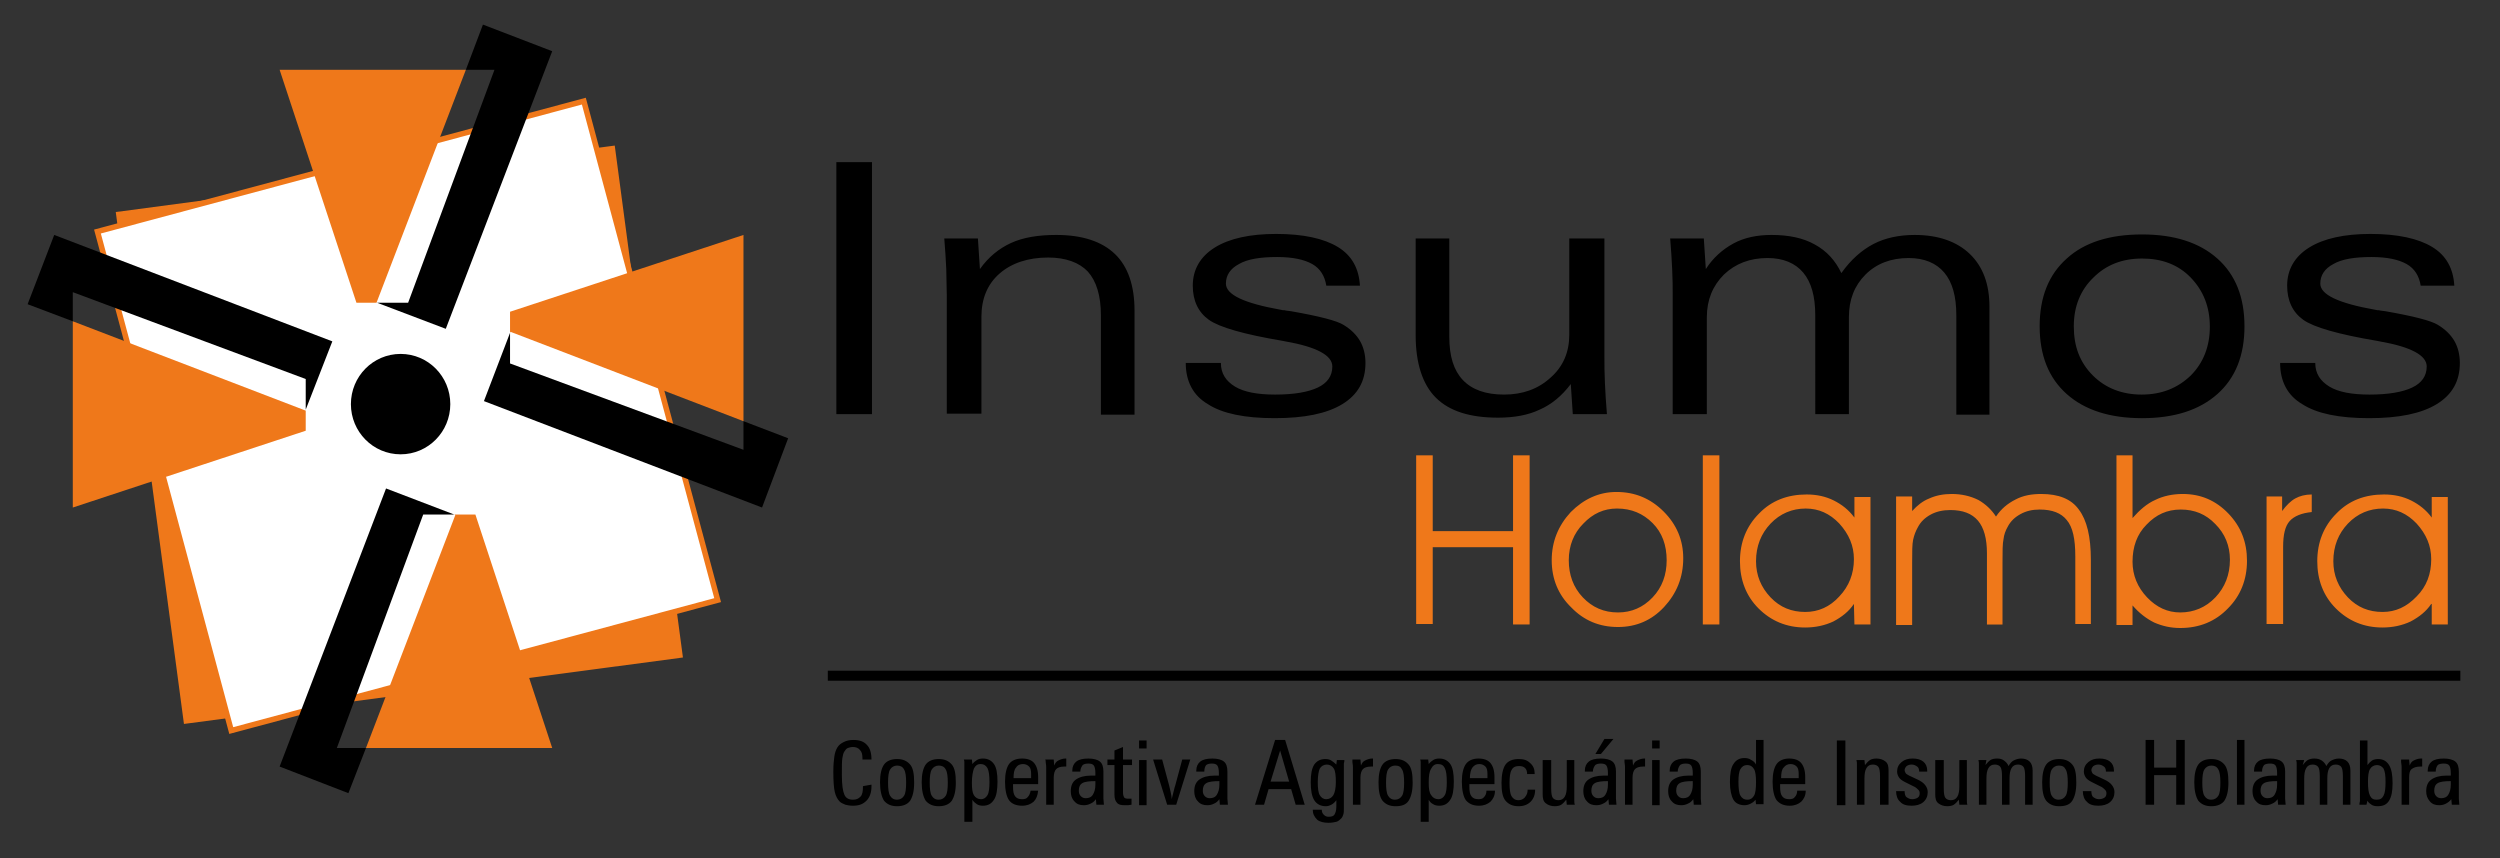
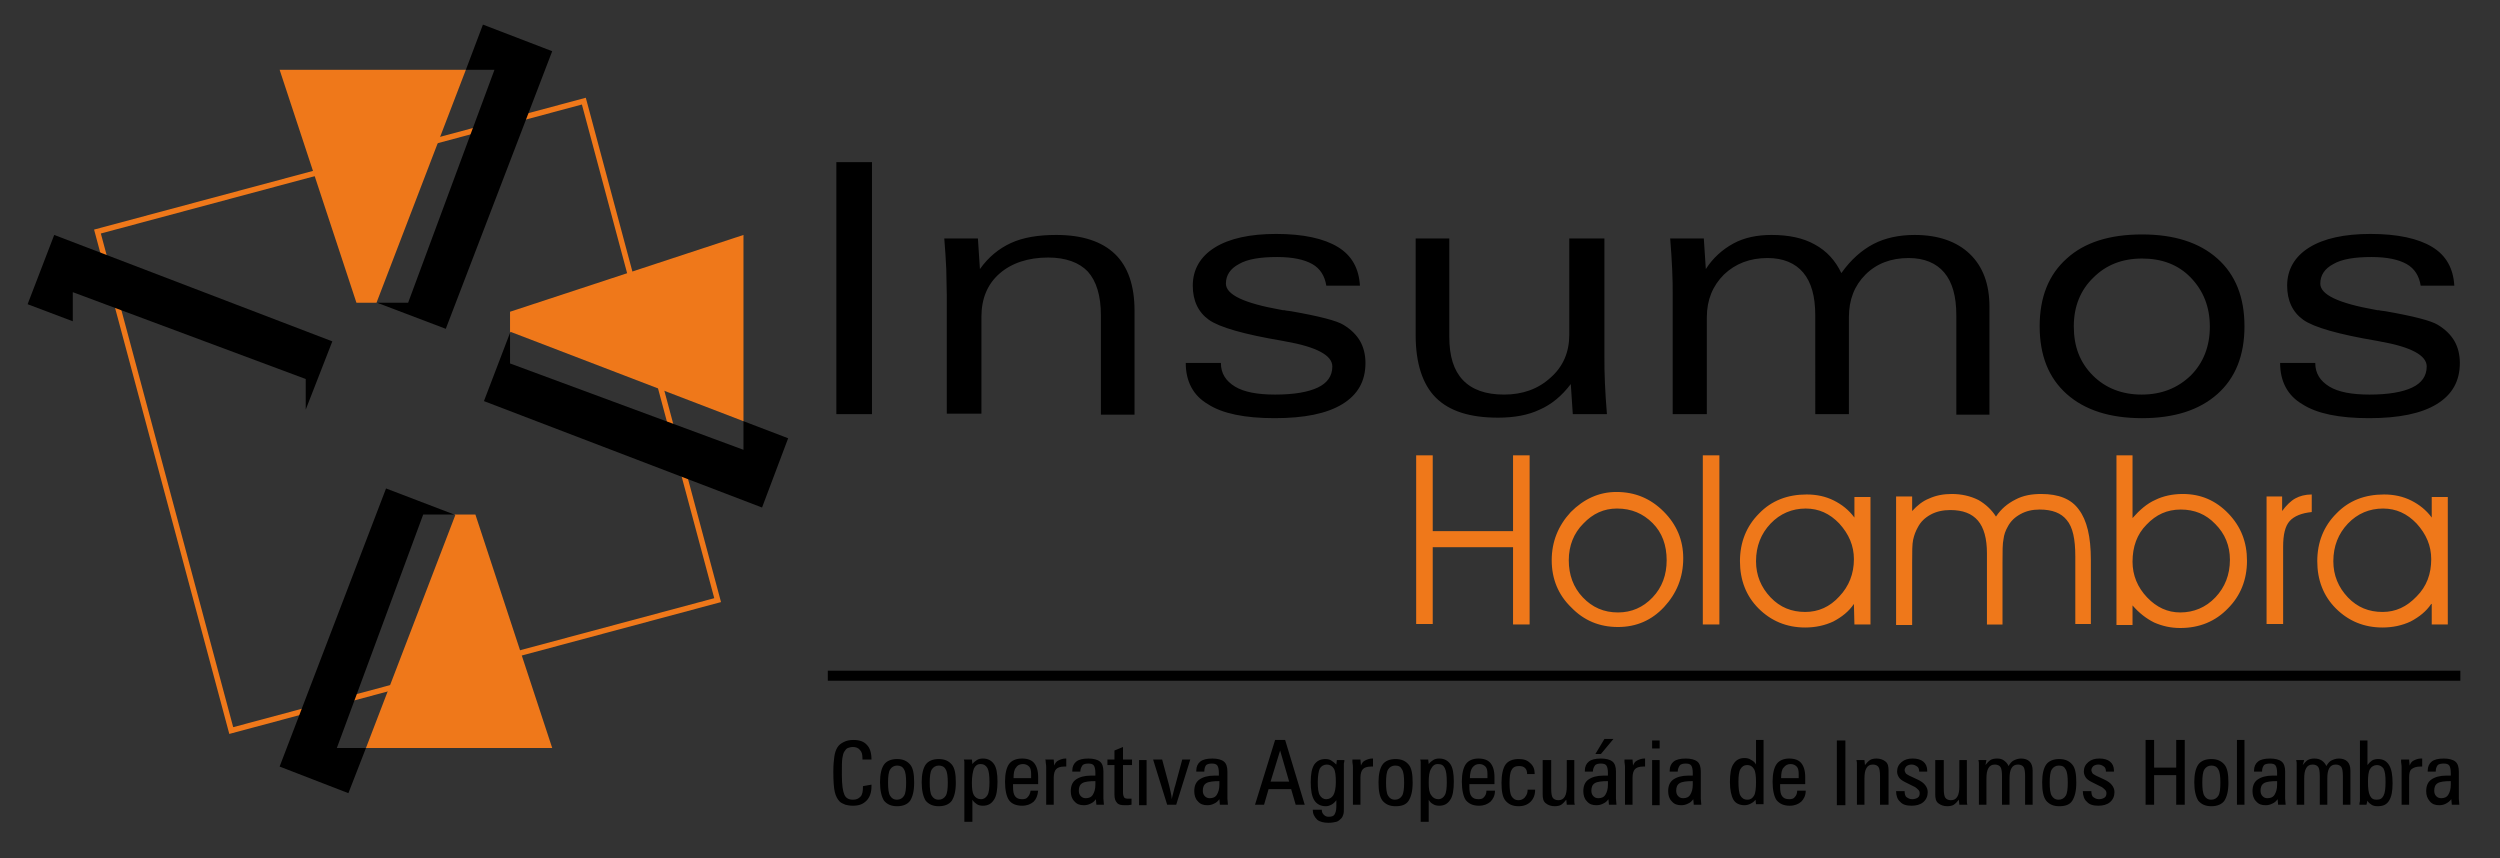
<svg xmlns="http://www.w3.org/2000/svg" xmlns:xlink="http://www.w3.org/1999/xlink" version="1.1" id="Camada_1" x="0px" y="0px" viewBox="0 0 498 171" style="enable-background:new 0 0 498 171;" xml:space="preserve">
  <rect x="0" y="0" width="498" height="171" fill="#333333" stroke="none" />
  <style type="text/css">
	.st0{clip-path:url(#SVGID_00000055665248213367008920000002376546856591163018_);}
	.st1{clip-path:url(#SVGID_00000009569637625948045580000010542464046201020291_);}
	
		.st2{clip-path:url(#SVGID_00000073701746080905737350000016897869096053564290_);fill-rule:evenodd;clip-rule:evenodd;fill:#EF781A;}
	
		.st3{clip-path:url(#SVGID_00000039107138584140339040000003882660110010044552_);fill-rule:evenodd;clip-rule:evenodd;fill:#FFFFFF;}
	
		.st4{clip-path:url(#SVGID_00000032617626882424463290000003475628180589357448_);fill:none;stroke:#EF781A;stroke-width:1.101;stroke-miterlimit:22.925;}
	.st5{clip-path:url(#SVGID_00000114054775470289299880000006467198454827401609_);fill:#EF781A;}
	.st6{clip-path:url(#SVGID_00000092458148773684518850000017461355798820291458_);}
	.st7{clip-path:url(#SVGID_00000117654511395000386010000000211586219503484601_);}
	.st8{clip-path:url(#SVGID_00000132088532028941211900000013151193322420266137_);fill:#EF781A;}
	.st9{clip-path:url(#SVGID_00000165218921866453460730000016267082720486932655_);}
	.st10{clip-path:url(#SVGID_00000164492331964219728890000018117305632639759256_);fill:#EF781A;}
	.st11{clip-path:url(#SVGID_00000155143321291655224760000004561946458547150486_);}
	.st12{clip-path:url(#SVGID_00000007410167178665113610000004573330786895893935_);fill:#EF781A;}
	.st13{clip-path:url(#SVGID_00000180335714825079932090000002908268402929064127_);}
	.st14{clip-path:url(#SVGID_00000113320529340942881570000000298550873977229501_);fill:#EF781A;}
	.st15{clip-path:url(#SVGID_00000028286169796014231410000011306574461444382092_);}
	.st16{clip-path:url(#SVGID_00000017475206226922414480000006779896906763163777_);}
</style>
  <g>
    <g>
      <defs>
        <rect id="SVGID_1_" x="-42" y="-180.4" width="595.3" height="540.6" />
      </defs>
      <clipPath id="SVGID_00000167377324265239749280000002616276593816652473_">
        <use xlink:href="#SVGID_1_" style="overflow:visible;" />
      </clipPath>
-       <path style="clip-path:url(#SVGID_00000167377324265239749280000002616276593816652473_);" d="M447.1,160.3h-1.5v-12.9h1.5V160.3z     M440.5,152.5c-0.6,0-1.1,0.3-1.4,0.8c-0.3,0.5-0.4,1.4-0.4,2.6c0,1.2,0.1,2.1,0.4,2.6s0.7,0.8,1.4,0.8c0.6,0,1.1-0.3,1.4-0.8    c0.3-0.5,0.4-1.4,0.4-2.6c0-1.2-0.1-2.1-0.4-2.6C441.6,152.7,441.1,152.5,440.5,152.5 M437.1,155.8c0-1.6,0.3-2.8,0.8-3.5    s1.4-1.1,2.6-1.1s2,0.4,2.6,1.1s0.8,1.9,0.8,3.6s-0.3,2.8-0.8,3.6c-0.5,0.7-1.4,1.1-2.6,1.1c-1.2,0-2-0.4-2.6-1.1    C437.4,158.7,437.1,157.5,437.1,155.8 M427.4,160.3v-12.9h1.7v5.5h4.4v-5.5h1.7v12.9h-1.7v-5.9h-4.4v5.9H427.4z M414.9,157.6h1.7    c0,0.5,0.1,1,0.4,1.2s0.6,0.4,1.1,0.4c0.4,0,0.8-0.1,1.1-0.3s0.4-0.5,0.4-0.9c0-0.3-0.1-0.5-0.3-0.7c-0.2-0.2-0.5-0.5-1-0.7    l-1.6-0.8c-0.6-0.3-1-0.6-1.2-0.9s-0.4-0.7-0.4-1.2c0-0.8,0.3-1.4,0.9-1.9c0.6-0.5,1.3-0.7,2.2-0.7c0.9,0,1.6,0.2,2.1,0.6    c0.5,0.4,0.8,1,0.8,1.8v0.2h-1.6c0-0.4-0.1-0.8-0.4-1c-0.3-0.2-0.6-0.4-1.1-0.4c-0.4,0-0.7,0.1-1,0.3c-0.2,0.2-0.4,0.5-0.4,0.8    c0,0.2,0.1,0.4,0.2,0.6c0.1,0.2,0.4,0.3,0.7,0.5l1.5,0.7c0.9,0.4,1.4,0.8,1.7,1.2s0.5,0.8,0.5,1.4c0,0.8-0.3,1.5-0.9,2    s-1.4,0.7-2.3,0.7c-1,0-1.8-0.2-2.3-0.8C415.2,159.3,414.9,158.5,414.9,157.6 M410.1,152.5c-0.6,0-1.1,0.3-1.4,0.8    c-0.3,0.5-0.4,1.4-0.4,2.6c0,1.2,0.1,2.1,0.4,2.6s0.7,0.8,1.4,0.8c0.6,0,1.1-0.3,1.4-0.8c0.3-0.5,0.4-1.4,0.4-2.6    c0-1.2-0.1-2.1-0.4-2.6C411.2,152.7,410.8,152.5,410.1,152.5 M406.8,155.8c0-1.6,0.3-2.8,0.8-3.5s1.4-1.1,2.6-1.1s2,0.4,2.6,1.1    s0.8,1.9,0.8,3.6s-0.3,2.8-0.8,3.6s-1.4,1.1-2.6,1.1c-1.2,0-2-0.4-2.6-1.1C407,158.7,406.8,157.5,406.8,155.8 M395.5,152.4    c0.3-0.4,0.7-0.8,1-1s0.8-0.3,1.3-0.3c0.6,0,1,0.1,1.4,0.4s0.7,0.6,0.9,1.1c0.3-0.5,0.6-0.9,1-1.1c0.4-0.2,0.9-0.4,1.5-0.4    c0.7,0,1.3,0.2,1.7,0.6c0.4,0.4,0.6,1,0.6,1.8v6.8h-1.5v-5.7c0-0.9-0.1-1.5-0.3-1.8s-0.6-0.5-1.1-0.5c-0.6,0-1,0.2-1.3,0.7    c-0.3,0.5-0.4,1.2-0.4,2.1v5.2h-1.5v-5.7c0-0.9-0.1-1.5-0.3-1.8c-0.2-0.3-0.6-0.5-1.1-0.5c-0.6,0-1,0.2-1.3,0.7    c-0.3,0.5-0.4,1.2-0.4,2.1v5.2h-1.5v-7.5c0-0.2,0-0.4,0-0.6c0-0.2,0-0.5-0.1-0.8h1.6L395.5,152.4z M387.2,151.4v5.7    c0,0.9,0.1,1.5,0.3,1.8s0.6,0.5,1.1,0.5c0.6,0,1-0.2,1.3-0.7s0.4-1.2,0.4-2.1v-5.2h1.5v7.5c0,0.2,0,0.4,0,0.6s0,0.5,0.1,0.8h-1.6    l-0.1-1c-0.3,0.4-0.7,0.8-1,1s-0.8,0.3-1.3,0.3c-0.7,0-1.3-0.2-1.8-0.6s-0.6-1-0.6-1.8v-6.8L387.2,151.4L387.2,151.4z     M377.7,157.6h1.7c0,0.5,0.1,1,0.4,1.2s0.6,0.4,1.1,0.4c0.4,0,0.8-0.1,1.1-0.3s0.4-0.5,0.4-0.9c0-0.3-0.1-0.5-0.3-0.7    c-0.2-0.2-0.5-0.5-1-0.7l-1.6-0.8c-0.6-0.3-1-0.6-1.2-0.9s-0.4-0.7-0.4-1.2c0-0.8,0.3-1.4,0.9-1.9c0.6-0.5,1.3-0.7,2.2-0.7    c0.9,0,1.6,0.2,2.1,0.6c0.5,0.4,0.8,1,0.8,1.8v0.2h-1.6c0-0.4-0.1-0.8-0.4-1c-0.3-0.2-0.6-0.4-1.1-0.4c-0.4,0-0.7,0.1-1,0.3    c-0.2,0.2-0.4,0.5-0.4,0.8c0,0.2,0.1,0.4,0.2,0.6c0.1,0.2,0.4,0.3,0.7,0.5l1.5,0.7c0.9,0.4,1.4,0.8,1.7,1.2    c0.3,0.4,0.5,0.8,0.5,1.4c0,0.8-0.3,1.5-0.9,2s-1.4,0.7-2.3,0.7c-1,0-1.8-0.2-2.3-0.8C378,159.3,377.7,158.5,377.7,157.6     M374.5,160.3v-5.7c0-0.9-0.1-1.5-0.3-1.8c-0.2-0.3-0.6-0.5-1.1-0.5c-0.6,0-1,0.2-1.3,0.7c-0.3,0.5-0.4,1.2-0.4,2.1v5.2h-1.5v-7.5    c0-0.2,0-0.4,0-0.6c0-0.2,0-0.5-0.1-0.8h1.6l0.1,1c0.3-0.4,0.7-0.8,1-1s0.8-0.3,1.3-0.3c0.7,0,1.3,0.2,1.8,0.6s0.6,1,0.6,1.8v6.8    L374.5,160.3L374.5,160.3z M365.9,147.5h1.7v12.9h-1.7V147.5z M359.7,157.5c0,1-0.4,1.7-0.9,2.2c-0.6,0.5-1.3,0.8-2.3,0.8    c-1.2,0-2-0.4-2.6-1.1c-0.5-0.7-0.8-2-0.8-3.7c0-1.6,0.3-2.8,0.8-3.5c0.5-0.7,1.4-1.1,2.5-1.1c1.1,0,1.9,0.3,2.4,0.9    c0.5,0.6,0.8,1.5,0.8,2.8v1.4h-5v0.5c0,0.9,0.1,1.5,0.4,1.9c0.3,0.4,0.7,0.6,1.4,0.6c0.5,0,0.9-0.1,1.1-0.4    c0.3-0.3,0.5-0.7,0.5-1.3L359.7,157.5L359.7,157.5z M354.8,155h3.5v-0.8c0-0.7-0.1-1.2-0.4-1.5s-0.7-0.5-1.2-0.5    c-0.6,0-1,0.2-1.4,0.7C354.9,153.3,354.8,154.1,354.8,155 M348,152.4c-0.6,0-1,0.3-1.3,0.8s-0.4,1.4-0.4,2.5    c0,1.3,0.1,2.3,0.4,2.8c0.3,0.5,0.7,0.8,1.4,0.8c0.6,0,1-0.3,1.3-0.8c0.3-0.5,0.4-1.5,0.4-2.7c0-1.2-0.1-2.1-0.4-2.6    C349.1,152.7,348.7,152.4,348,152.4 M349.8,152.3v-4.9h1.5v11.2c0,0.5,0,0.8,0,1c0,0.2,0,0.4,0,0.6h-1.5l-0.1-0.9    c-0.3,0.4-0.6,0.6-1,0.8c-0.4,0.2-0.8,0.3-1.2,0.3c-1,0-1.8-0.4-2.2-1.1s-0.7-1.9-0.7-3.5c0-1.6,0.2-2.9,0.7-3.6    c0.5-0.8,1.2-1.2,2.2-1.2c0.5,0,0.9,0.1,1.2,0.3C349.3,151.6,349.6,151.9,349.8,152.3 M337.2,155.6c-1.2,0-2.1,0.1-2.6,0.4    c-0.5,0.3-0.7,0.8-0.7,1.5c0,0.4,0.1,0.8,0.4,1.1s0.6,0.4,1,0.4c0.6,0,1.1-0.2,1.4-0.7c0.3-0.5,0.5-1.1,0.5-2V155.6z M334.2,153.7    h-1.6v-0.2c0-0.8,0.3-1.4,0.8-1.8s1.3-0.6,2.4-0.6c1,0,1.8,0.2,2.3,0.6s0.7,1.1,0.7,2v4.2c0,0.4,0,0.8,0,1.2s0.1,0.8,0.1,1.2h-1.5    l-0.1-1.1c-0.3,0.4-0.6,0.7-1.1,0.9c-0.4,0.2-0.8,0.3-1.3,0.3c-0.8,0-1.4-0.2-1.9-0.8c-0.5-0.5-0.7-1.2-0.7-2c0-1,0.3-1.8,1-2.3    c0.7-0.5,1.7-0.8,3-0.8h0.9v-0.5c0-0.7-0.1-1.2-0.3-1.5s-0.6-0.4-1.1-0.4c-0.5,0-1,0.1-1.2,0.4S334.2,153.2,334.2,153.7    L334.2,153.7L334.2,153.7z M329.1,151.4h1.5v9h-1.5V151.4z M329.1,147.5h1.5v1.6h-1.5V147.5z M325.2,151.3l0.1,1.2    c0.2-0.5,0.4-0.8,0.8-1c0.4-0.2,0.9-0.4,1.4-0.4c0,0,0.1,0,0.1,0c0.1,0,0.1,0,0.1,0v1.6c0,0-0.1,0-0.2,0s-0.1,0-0.2,0    c-0.8,0-1.3,0.2-1.6,0.5s-0.5,0.9-0.5,1.7v5.4h-1.5v-7.5c0-0.1,0-0.4-0.1-1c0-0.2,0-0.4,0-0.5L325.2,151.3L325.2,151.3z     M317.8,150.2l1.8-3h1.8l-2.5,3H317.8z M320.3,155.6c-1.2,0-2.1,0.1-2.6,0.4c-0.5,0.3-0.7,0.8-0.7,1.5c0,0.4,0.1,0.8,0.4,1.1    s0.6,0.4,1,0.4c0.6,0,1.1-0.2,1.4-0.7c0.3-0.5,0.5-1.1,0.5-2V155.6z M317.3,153.7h-1.6v-0.2c0-0.8,0.3-1.4,0.8-1.8    s1.3-0.6,2.4-0.6c1,0,1.8,0.2,2.3,0.6s0.7,1.1,0.7,2v4.2c0,0.4,0,0.8,0,1.2s0.1,0.8,0.1,1.2h-1.5l-0.1-1.1    c-0.3,0.4-0.6,0.7-1.1,0.9c-0.4,0.2-0.8,0.3-1.3,0.3c-0.8,0-1.4-0.2-1.9-0.8c-0.5-0.5-0.7-1.2-0.7-2c0-1,0.3-1.8,1-2.3    c0.7-0.5,1.7-0.8,3-0.8h0.9v-0.5c0-0.7-0.1-1.2-0.3-1.5s-0.6-0.4-1.1-0.4c-0.5,0-1,0.1-1.2,0.4S317.3,153.2,317.3,153.7    L317.3,153.7L317.3,153.7z M309,151.4v5.7c0,0.9,0.1,1.5,0.3,1.8s0.6,0.5,1.1,0.5c0.6,0,1-0.2,1.3-0.7s0.4-1.2,0.4-2.1v-5.2h1.5    v7.5c0,0.2,0,0.4,0,0.6s0,0.5,0.1,0.8h-1.6l-0.1-1c-0.3,0.4-0.7,0.8-1,1s-0.8,0.3-1.3,0.3c-0.7,0-1.3-0.2-1.8-0.6s-0.6-1-0.6-1.8    v-6.8L309,151.4L309,151.4z M304.3,157.3h1.5c0,1-0.3,1.8-0.9,2.4c-0.6,0.6-1.4,0.9-2.4,0.9c-1.2,0-2-0.4-2.6-1.1    s-0.8-1.9-0.8-3.6c0-1.6,0.3-2.9,0.8-3.6s1.4-1.1,2.6-1.1c1,0,1.7,0.2,2.3,0.8c0.6,0.5,0.9,1.2,0.9,2v0.2h-1.5    c0-0.5-0.1-0.9-0.4-1.2s-0.7-0.4-1.2-0.4c-0.7,0-1.2,0.2-1.5,0.8c-0.3,0.5-0.4,1.4-0.4,2.6c0,1.2,0.1,2.1,0.4,2.6    c0.3,0.5,0.7,0.8,1.4,0.8c0.5,0,0.9-0.2,1.2-0.5C304.2,158.3,304.3,157.9,304.3,157.3 M297.8,157.5c0,1-0.4,1.7-0.9,2.2    c-0.6,0.5-1.3,0.8-2.3,0.8c-1.2,0-2-0.4-2.6-1.1c-0.5-0.7-0.8-2-0.8-3.7c0-1.6,0.3-2.8,0.8-3.5c0.5-0.7,1.4-1.1,2.5-1.1    c1.1,0,1.9,0.3,2.4,0.9c0.5,0.6,0.8,1.5,0.8,2.8v1.4h-5v0.5c0,0.9,0.1,1.5,0.4,1.9c0.3,0.4,0.7,0.6,1.4,0.6c0.5,0,0.9-0.1,1.1-0.4    c0.3-0.3,0.5-0.7,0.5-1.3L297.8,157.5L297.8,157.5z M292.8,155h3.5v-0.8c0-0.7-0.1-1.2-0.4-1.5s-0.7-0.5-1.2-0.5    c-0.6,0-1,0.2-1.4,0.7C293,153.3,292.8,154.1,292.8,155 M283,163.7v-10.8c0-0.5,0-0.8,0-1c0-0.2,0-0.4-0.1-0.6h1.6l0.1,0.9    c0.3-0.4,0.6-0.6,0.9-0.8s0.7-0.3,1.2-0.3c1,0,1.7,0.4,2.2,1.1s0.7,1.9,0.7,3.5c0,1.6-0.2,2.9-0.7,3.6c-0.5,0.8-1.2,1.2-2.2,1.2    c-0.5,0-0.9-0.1-1.2-0.3c-0.4-0.2-0.7-0.5-0.9-0.9v4.4H283z M284.6,155.9c0,1.2,0.1,2,0.5,2.5c0.3,0.5,0.8,0.8,1.4,0.8    c0.6,0,1-0.3,1.3-0.8c0.3-0.5,0.4-1.4,0.4-2.6c0-1.3-0.1-2.2-0.4-2.8s-0.7-0.8-1.4-0.8c-0.6,0-1,0.3-1.3,0.9    C284.7,153.7,284.6,154.6,284.6,155.9 M277.9,152.5c-0.6,0-1.1,0.3-1.4,0.8c-0.3,0.5-0.4,1.4-0.4,2.6c0,1.2,0.1,2.1,0.4,2.6    s0.7,0.8,1.4,0.8c0.6,0,1.1-0.3,1.4-0.8c0.3-0.5,0.4-1.4,0.4-2.6c0-1.2-0.1-2.1-0.4-2.6C279,152.7,278.6,152.5,277.9,152.5     M274.6,155.8c0-1.6,0.3-2.8,0.8-3.5s1.4-1.1,2.6-1.1s2,0.4,2.6,1.1s0.8,1.9,0.8,3.6s-0.3,2.8-0.8,3.6s-1.4,1.1-2.6,1.1    c-1.2,0-2-0.4-2.6-1.1C274.8,158.7,274.6,157.5,274.6,155.8 M271,151.3l0.1,1.2c0.2-0.5,0.4-0.8,0.8-1c0.4-0.2,0.9-0.4,1.4-0.4    c0,0,0.1,0,0.1,0c0.1,0,0.1,0,0.1,0v1.6c0,0-0.1,0-0.2,0s-0.1,0-0.2,0c-0.8,0-1.3,0.2-1.6,0.5s-0.5,0.9-0.5,1.7v5.4h-1.5v-7.5    c0-0.1,0-0.4-0.1-1c0-0.2,0-0.4,0-0.5L271,151.3L271,151.3z M261.5,161.3h1.8c0,0.4,0.1,0.7,0.4,1c0.2,0.2,0.5,0.4,0.9,0.4    c0.6,0,1-0.1,1.2-0.4s0.4-0.8,0.4-1.6v-1.3c-0.3,0.4-0.6,0.7-1,0.9c-0.4,0.2-0.7,0.3-1.1,0.3c-1,0-1.8-0.4-2.3-1.2s-0.7-2-0.7-3.6    c0-1.6,0.2-2.7,0.7-3.5c0.5-0.7,1.2-1.1,2.2-1.1c0.5,0,0.9,0.1,1.2,0.3s0.7,0.5,1,0.8l0.1-0.9h1.5c0,0.2,0,0.4-0.1,0.7    c0,0.2,0,0.5,0,0.9v7.9c0,0.6,0,1-0.1,1.3c-0.1,0.3-0.2,0.6-0.4,0.8c-0.3,0.3-0.6,0.6-1,0.7s-0.9,0.2-1.6,0.2    c-0.9,0-1.7-0.2-2.2-0.6C261.8,162.7,261.5,162.1,261.5,161.3 M262.5,155.8c0,1.2,0.1,2.1,0.4,2.6s0.7,0.8,1.3,0.8    c0.6,0,1.1-0.3,1.4-0.8c0.3-0.5,0.5-1.4,0.5-2.6c0-1.3-0.1-2.2-0.4-2.7c-0.3-0.5-0.8-0.8-1.4-0.8c-0.6,0-1.1,0.3-1.4,0.8    C262.7,153.5,262.5,154.5,262.5,155.8 M258.1,160.3l-0.9-3.1h-4.5l-0.9,3.1H250l4-12.9h2l3.9,12.9H258.1z M253.1,155.7h3.7    l-1.8-6.2L253.1,155.7z M242.9,155.6c-1.2,0-2.1,0.1-2.6,0.4c-0.5,0.3-0.7,0.8-0.7,1.5c0,0.4,0.1,0.8,0.4,1.1s0.6,0.4,1,0.4    c0.6,0,1.1-0.2,1.4-0.7c0.3-0.5,0.5-1.1,0.5-2V155.6z M239.9,153.7h-1.6v-0.2c0-0.8,0.3-1.4,0.8-1.8s1.3-0.6,2.4-0.6    c1,0,1.8,0.2,2.3,0.6s0.7,1.1,0.7,2v4.2c0,0.4,0,0.8,0,1.2s0.1,0.8,0.1,1.2H243l-0.1-1.1c-0.3,0.4-0.6,0.7-1.1,0.9    c-0.4,0.2-0.8,0.3-1.3,0.3c-0.8,0-1.4-0.2-1.9-0.8c-0.5-0.5-0.7-1.2-0.7-2c0-1,0.3-1.8,1-2.3c0.7-0.5,1.7-0.8,3-0.8h0.9v-0.5    c0-0.7-0.1-1.2-0.3-1.5c-0.2-0.3-0.6-0.4-1.1-0.4c-0.5,0-1,0.1-1.2,0.4S239.9,153.2,239.9,153.7L239.9,153.7L239.9,153.7z     M232.5,160.3l-2.8-9h1.8l1.4,5.2c0.1,0.4,0.2,0.9,0.3,1.3c0.1,0.5,0.2,0.9,0.2,1.4c0.2-0.8,0.4-1.6,0.6-2.4    c0-0.1,0.1-0.2,0.1-0.3l1.4-5.2h1.6l-2.8,9H232.5z M226.9,151.4h1.5v9h-1.5V151.4z M226.9,147.5h1.5v1.6h-1.5V147.5z M223.7,148.8    v2.5h1.8v1.1h-1.8v5.4c0,0.5,0.1,0.8,0.2,1c0.1,0.2,0.4,0.3,0.8,0.3c0.1,0,0.4,0,0.7,0h0l0,1.2c-0.2,0-0.5,0.1-0.7,0.1    c-0.2,0-0.4,0-0.6,0c-0.8,0-1.3-0.1-1.6-0.5c-0.3-0.3-0.5-0.8-0.5-1.6v-5.9h-1.4v-1.1h1.4v-1.8L223.7,148.8z M218.2,155.6    c-1.2,0-2.1,0.1-2.6,0.4c-0.5,0.3-0.7,0.8-0.7,1.5c0,0.4,0.1,0.8,0.4,1.1s0.6,0.4,1,0.4c0.6,0,1.1-0.2,1.4-0.7    c0.3-0.5,0.5-1.1,0.5-2V155.6z M215.2,153.7h-1.6v-0.2c0-0.8,0.3-1.4,0.8-1.8s1.3-0.6,2.4-0.6c1,0,1.8,0.2,2.3,0.6s0.7,1.1,0.7,2    v4.2c0,0.4,0,0.8,0,1.2s0.1,0.8,0.1,1.2h-1.5l-0.1-1.1c-0.3,0.4-0.6,0.7-1.1,0.9c-0.4,0.2-0.8,0.3-1.3,0.3c-0.8,0-1.4-0.2-1.9-0.8    c-0.5-0.5-0.7-1.2-0.7-2c0-1,0.3-1.8,1-2.3c0.7-0.5,1.7-0.8,3-0.8h0.9v-0.5c0-0.7-0.1-1.2-0.3-1.5s-0.6-0.4-1.1-0.4    c-0.5,0-1,0.1-1.2,0.4S215.2,153.2,215.2,153.7L215.2,153.7z M209.9,151.3l0.1,1.2c0.2-0.5,0.4-0.8,0.8-1c0.4-0.2,0.9-0.4,1.4-0.4    c0,0,0.1,0,0.1,0c0.1,0,0.1,0,0.1,0v1.6c-0.1,0-0.1,0-0.2,0c-0.1,0-0.1,0-0.2,0c-0.8,0-1.3,0.2-1.6,0.5c-0.3,0.3-0.5,0.9-0.5,1.7    v5.4h-1.5v-7.5c0-0.1,0-0.4-0.1-1c0-0.2,0-0.4-0.1-0.5L209.9,151.3L209.9,151.3z M206.8,157.5c-0.1,1-0.4,1.7-0.9,2.2    c-0.6,0.5-1.3,0.8-2.3,0.8c-1.2,0-2.1-0.4-2.6-1.1s-0.8-2-0.8-3.7c0-1.6,0.3-2.8,0.8-3.5s1.4-1.1,2.6-1.1c1.1,0,1.9,0.3,2.4,0.9    c0.5,0.6,0.8,1.5,0.8,2.8v1.4h-5v0.5c0,0.9,0.1,1.5,0.4,1.9c0.3,0.4,0.7,0.6,1.4,0.6c0.5,0,0.9-0.1,1.1-0.4    c0.3-0.3,0.5-0.7,0.6-1.3L206.8,157.5L206.8,157.5z M201.9,155h3.5v-0.8c0-0.7-0.1-1.2-0.4-1.5s-0.7-0.5-1.2-0.5    c-0.6,0-1.1,0.2-1.4,0.7C202,153.3,201.9,154.1,201.9,155 M192.1,163.7v-10.8c0-0.5,0-0.8,0-1c0-0.2,0-0.4-0.1-0.6h1.6l0.1,0.9    c0.3-0.4,0.6-0.6,0.9-0.8s0.7-0.3,1.2-0.3c1,0,1.7,0.4,2.2,1.1s0.7,1.9,0.7,3.5c0,1.6-0.2,2.9-0.7,3.6c-0.5,0.8-1.2,1.2-2.2,1.2    c-0.5,0-0.9-0.1-1.2-0.3s-0.7-0.5-0.9-0.9v4.4H192.1z M193.6,155.9c0,1.2,0.1,2,0.4,2.5c0.3,0.5,0.8,0.8,1.4,0.8    c0.6,0,1-0.3,1.3-0.8c0.3-0.5,0.4-1.4,0.4-2.6c0-1.3-0.1-2.2-0.4-2.8c-0.3-0.5-0.7-0.8-1.4-0.8c-0.6,0-1,0.3-1.3,0.9    C193.8,153.7,193.6,154.6,193.6,155.9 M187,152.5c-0.6,0-1.1,0.3-1.4,0.8c-0.3,0.5-0.4,1.4-0.4,2.6c0,1.2,0.1,2.1,0.4,2.6    s0.7,0.8,1.4,0.8c0.6,0,1.1-0.3,1.4-0.8s0.4-1.4,0.4-2.6c0-1.2-0.1-2.1-0.4-2.6C188.1,152.7,187.6,152.5,187,152.5 M183.6,155.8    c0-1.6,0.3-2.8,0.8-3.5s1.4-1.1,2.6-1.1c1.2,0,2,0.4,2.6,1.1s0.8,1.9,0.8,3.6s-0.3,2.8-0.8,3.6c-0.5,0.7-1.4,1.1-2.6,1.1    c-1.2,0-2-0.4-2.6-1.1C183.9,158.7,183.6,157.5,183.6,155.8 M178.7,152.5c-0.6,0-1.1,0.3-1.4,0.8c-0.3,0.5-0.4,1.4-0.4,2.6    c0,1.2,0.1,2.1,0.4,2.6s0.7,0.8,1.4,0.8c0.6,0,1.1-0.3,1.4-0.8s0.4-1.4,0.4-2.6c0-1.2-0.1-2.1-0.4-2.6    C179.8,152.7,179.3,152.5,178.7,152.5 M175.3,155.8c0-1.6,0.3-2.8,0.8-3.5s1.4-1.1,2.6-1.1c1.2,0,2,0.4,2.6,1.1s0.8,1.9,0.8,3.6    s-0.3,2.8-0.8,3.6c-0.5,0.7-1.4,1.1-2.6,1.1c-1.2,0-2-0.4-2.6-1.1C175.6,158.7,175.3,157.5,175.3,155.8 M173.6,156.3v0.3    c0,1.2-0.3,2.2-1,2.9s-1.5,1-2.7,1c-0.6,0-1.1-0.1-1.5-0.2c-0.5-0.2-0.9-0.4-1.1-0.6c-0.5-0.5-0.8-1.1-1-1.9s-0.3-2.2-0.3-4.1    c0-1.3,0.1-2.3,0.2-3c0.1-0.7,0.3-1.3,0.6-1.8c0.3-0.5,0.7-0.8,1.3-1.1c0.6-0.3,1.2-0.4,1.9-0.4c1.2,0,2.1,0.3,2.7,1    c0.6,0.6,0.9,1.6,0.9,2.9h-1.8v-0.2c0-0.8-0.1-1.3-0.5-1.7c-0.3-0.4-0.8-0.6-1.4-0.6c-0.4,0-0.7,0.1-1,0.2    c-0.3,0.1-0.5,0.4-0.7,0.7c-0.2,0.3-0.3,0.7-0.4,1.3s-0.1,1.7-0.1,3.4c0,2,0.2,3.2,0.5,3.9s0.9,1,1.7,1c0.7,0,1.1-0.2,1.5-0.6    s0.5-1.1,0.5-2v-0.1L173.6,156.3L173.6,156.3z" />
+       <path style="clip-path:url(#SVGID_00000167377324265239749280000002616276593816652473_);" d="M447.1,160.3h-1.5v-12.9h1.5V160.3z     M440.5,152.5c-0.6,0-1.1,0.3-1.4,0.8c-0.3,0.5-0.4,1.4-0.4,2.6c0,1.2,0.1,2.1,0.4,2.6s0.7,0.8,1.4,0.8c0.6,0,1.1-0.3,1.4-0.8    c0.3-0.5,0.4-1.4,0.4-2.6c0-1.2-0.1-2.1-0.4-2.6C441.6,152.7,441.1,152.5,440.5,152.5 M437.1,155.8c0-1.6,0.3-2.8,0.8-3.5    s1.4-1.1,2.6-1.1s2,0.4,2.6,1.1s0.8,1.9,0.8,3.6s-0.3,2.8-0.8,3.6c-0.5,0.7-1.4,1.1-2.6,1.1c-1.2,0-2-0.4-2.6-1.1    C437.4,158.7,437.1,157.5,437.1,155.8 M427.4,160.3v-12.9h1.7v5.5h4.4v-5.5h1.7v12.9h-1.7v-5.9h-4.4v5.9H427.4z M414.9,157.6h1.7    c0,0.5,0.1,1,0.4,1.2s0.6,0.4,1.1,0.4c0.4,0,0.8-0.1,1.1-0.3s0.4-0.5,0.4-0.9c0-0.3-0.1-0.5-0.3-0.7c-0.2-0.2-0.5-0.5-1-0.7    l-1.6-0.8c-0.6-0.3-1-0.6-1.2-0.9s-0.4-0.7-0.4-1.2c0-0.8,0.3-1.4,0.9-1.9c0.6-0.5,1.3-0.7,2.2-0.7c0.9,0,1.6,0.2,2.1,0.6    c0.5,0.4,0.8,1,0.8,1.8v0.2h-1.6c0-0.4-0.1-0.8-0.4-1c-0.3-0.2-0.6-0.4-1.1-0.4c-0.4,0-0.7,0.1-1,0.3c-0.2,0.2-0.4,0.5-0.4,0.8    c0,0.2,0.1,0.4,0.2,0.6c0.1,0.2,0.4,0.3,0.7,0.5l1.5,0.7c0.9,0.4,1.4,0.8,1.7,1.2s0.5,0.8,0.5,1.4c0,0.8-0.3,1.5-0.9,2    s-1.4,0.7-2.3,0.7c-1,0-1.8-0.2-2.3-0.8C415.2,159.3,414.9,158.5,414.9,157.6 M410.1,152.5c-0.6,0-1.1,0.3-1.4,0.8    c-0.3,0.5-0.4,1.4-0.4,2.6c0,1.2,0.1,2.1,0.4,2.6s0.7,0.8,1.4,0.8c0.6,0,1.1-0.3,1.4-0.8c0.3-0.5,0.4-1.4,0.4-2.6    c0-1.2-0.1-2.1-0.4-2.6C411.2,152.7,410.8,152.5,410.1,152.5 M406.8,155.8c0-1.6,0.3-2.8,0.8-3.5s1.4-1.1,2.6-1.1s2,0.4,2.6,1.1    s0.8,1.9,0.8,3.6s-0.3,2.8-0.8,3.6s-1.4,1.1-2.6,1.1c-1.2,0-2-0.4-2.6-1.1C407,158.7,406.8,157.5,406.8,155.8 M395.5,152.4    c0.3-0.4,0.7-0.8,1-1s0.8-0.3,1.3-0.3c0.6,0,1,0.1,1.4,0.4s0.7,0.6,0.9,1.1c0.3-0.5,0.6-0.9,1-1.1c0.4-0.2,0.9-0.4,1.5-0.4    c0.7,0,1.3,0.2,1.7,0.6c0.4,0.4,0.6,1,0.6,1.8v6.8h-1.5v-5.7c0-0.9-0.1-1.5-0.3-1.8s-0.6-0.5-1.1-0.5c-0.6,0-1,0.2-1.3,0.7    c-0.3,0.5-0.4,1.2-0.4,2.1v5.2h-1.5v-5.7c0-0.9-0.1-1.5-0.3-1.8c-0.2-0.3-0.6-0.5-1.1-0.5c-0.6,0-1,0.2-1.3,0.7    c-0.3,0.5-0.4,1.2-0.4,2.1v5.2h-1.5v-7.5c0-0.2,0-0.4,0-0.6c0-0.2,0-0.5-0.1-0.8h1.6L395.5,152.4z M387.2,151.4v5.7    c0,0.9,0.1,1.5,0.3,1.8s0.6,0.5,1.1,0.5c0.6,0,1-0.2,1.3-0.7s0.4-1.2,0.4-2.1v-5.2h1.5v7.5c0,0.2,0,0.4,0,0.6s0,0.5,0.1,0.8h-1.6    l-0.1-1c-0.3,0.4-0.7,0.8-1,1s-0.8,0.3-1.3,0.3c-0.7,0-1.3-0.2-1.8-0.6s-0.6-1-0.6-1.8v-6.8L387.2,151.4L387.2,151.4z     M377.7,157.6h1.7c0,0.5,0.1,1,0.4,1.2s0.6,0.4,1.1,0.4c0.4,0,0.8-0.1,1.1-0.3s0.4-0.5,0.4-0.9c0-0.3-0.1-0.5-0.3-0.7    c-0.2-0.2-0.5-0.5-1-0.7l-1.6-0.8c-0.6-0.3-1-0.6-1.2-0.9s-0.4-0.7-0.4-1.2c0-0.8,0.3-1.4,0.9-1.9c0.6-0.5,1.3-0.7,2.2-0.7    c0.9,0,1.6,0.2,2.1,0.6c0.5,0.4,0.8,1,0.8,1.8v0.2h-1.6c0-0.4-0.1-0.8-0.4-1c-0.3-0.2-0.6-0.4-1.1-0.4c-0.4,0-0.7,0.1-1,0.3    c-0.2,0.2-0.4,0.5-0.4,0.8c0,0.2,0.1,0.4,0.2,0.6c0.1,0.2,0.4,0.3,0.7,0.5l1.5,0.7c0.9,0.4,1.4,0.8,1.7,1.2    c0.3,0.4,0.5,0.8,0.5,1.4c0,0.8-0.3,1.5-0.9,2s-1.4,0.7-2.3,0.7c-1,0-1.8-0.2-2.3-0.8C378,159.3,377.7,158.5,377.7,157.6     M374.5,160.3v-5.7c0-0.9-0.1-1.5-0.3-1.8c-0.2-0.3-0.6-0.5-1.1-0.5c-0.6,0-1,0.2-1.3,0.7c-0.3,0.5-0.4,1.2-0.4,2.1v5.2h-1.5v-7.5    c0-0.2,0-0.4,0-0.6c0-0.2,0-0.5-0.1-0.8h1.6l0.1,1c0.3-0.4,0.7-0.8,1-1s0.8-0.3,1.3-0.3c0.7,0,1.3,0.2,1.8,0.6s0.6,1,0.6,1.8v6.8    L374.5,160.3L374.5,160.3z M365.9,147.5h1.7v12.9h-1.7V147.5z M359.7,157.5c0,1-0.4,1.7-0.9,2.2c-0.6,0.5-1.3,0.8-2.3,0.8    c-1.2,0-2-0.4-2.6-1.1c-0.5-0.7-0.8-2-0.8-3.7c0-1.6,0.3-2.8,0.8-3.5c0.5-0.7,1.4-1.1,2.5-1.1c1.1,0,1.9,0.3,2.4,0.9    c0.5,0.6,0.8,1.5,0.8,2.8v1.4h-5v0.5c0,0.9,0.1,1.5,0.4,1.9c0.3,0.4,0.7,0.6,1.4,0.6c0.5,0,0.9-0.1,1.1-0.4    c0.3-0.3,0.5-0.7,0.5-1.3L359.7,157.5L359.7,157.5z M354.8,155h3.5v-0.8c0-0.7-0.1-1.2-0.4-1.5s-0.7-0.5-1.2-0.5    c-0.6,0-1,0.2-1.4,0.7C354.9,153.3,354.8,154.1,354.8,155 M348,152.4c-0.6,0-1,0.3-1.3,0.8s-0.4,1.4-0.4,2.5    c0,1.3,0.1,2.3,0.4,2.8c0.3,0.5,0.7,0.8,1.4,0.8c0.6,0,1-0.3,1.3-0.8c0.3-0.5,0.4-1.5,0.4-2.7c0-1.2-0.1-2.1-0.4-2.6    C349.1,152.7,348.7,152.4,348,152.4 M349.8,152.3v-4.9h1.5v11.2c0,0.5,0,0.8,0,1c0,0.2,0,0.4,0,0.6h-1.5l-0.1-0.9    c-0.3,0.4-0.6,0.6-1,0.8c-0.4,0.2-0.8,0.3-1.2,0.3c-1,0-1.8-0.4-2.2-1.1s-0.7-1.9-0.7-3.5c0-1.6,0.2-2.9,0.7-3.6    c0.5-0.8,1.2-1.2,2.2-1.2c0.5,0,0.9,0.1,1.2,0.3C349.3,151.6,349.6,151.9,349.8,152.3 M337.2,155.6c-1.2,0-2.1,0.1-2.6,0.4    c-0.5,0.3-0.7,0.8-0.7,1.5c0,0.4,0.1,0.8,0.4,1.1s0.6,0.4,1,0.4c0.6,0,1.1-0.2,1.4-0.7c0.3-0.5,0.5-1.1,0.5-2V155.6z M334.2,153.7    h-1.6v-0.2c0-0.8,0.3-1.4,0.8-1.8s1.3-0.6,2.4-0.6c1,0,1.8,0.2,2.3,0.6s0.7,1.1,0.7,2v4.2c0,0.4,0,0.8,0,1.2s0.1,0.8,0.1,1.2h-1.5    l-0.1-1.1c-0.3,0.4-0.6,0.7-1.1,0.9c-0.4,0.2-0.8,0.3-1.3,0.3c-0.8,0-1.4-0.2-1.9-0.8c-0.5-0.5-0.7-1.2-0.7-2c0-1,0.3-1.8,1-2.3    c0.7-0.5,1.7-0.8,3-0.8h0.9v-0.5c0-0.7-0.1-1.2-0.3-1.5s-0.6-0.4-1.1-0.4c-0.5,0-1,0.1-1.2,0.4S334.2,153.2,334.2,153.7    L334.2,153.7L334.2,153.7z M329.1,151.4h1.5v9h-1.5V151.4z M329.1,147.5h1.5v1.6h-1.5V147.5z M325.2,151.3l0.1,1.2    c0.2-0.5,0.4-0.8,0.8-1c0.4-0.2,0.9-0.4,1.4-0.4c0,0,0.1,0,0.1,0c0.1,0,0.1,0,0.1,0v1.6c0,0-0.1,0-0.2,0s-0.1,0-0.2,0    c-0.8,0-1.3,0.2-1.6,0.5s-0.5,0.9-0.5,1.7v5.4h-1.5v-7.5c0-0.1,0-0.4-0.1-1c0-0.2,0-0.4,0-0.5L325.2,151.3L325.2,151.3z     M317.8,150.2l1.8-3h1.8l-2.5,3H317.8z M320.3,155.6c-1.2,0-2.1,0.1-2.6,0.4c-0.5,0.3-0.7,0.8-0.7,1.5c0,0.4,0.1,0.8,0.4,1.1    s0.6,0.4,1,0.4c0.6,0,1.1-0.2,1.4-0.7c0.3-0.5,0.5-1.1,0.5-2V155.6z M317.3,153.7h-1.6v-0.2c0-0.8,0.3-1.4,0.8-1.8    s1.3-0.6,2.4-0.6c1,0,1.8,0.2,2.3,0.6s0.7,1.1,0.7,2v4.2c0,0.4,0,0.8,0,1.2s0.1,0.8,0.1,1.2h-1.5l-0.1-1.1    c-0.3,0.4-0.6,0.7-1.1,0.9c-0.4,0.2-0.8,0.3-1.3,0.3c-0.8,0-1.4-0.2-1.9-0.8c-0.5-0.5-0.7-1.2-0.7-2c0-1,0.3-1.8,1-2.3    c0.7-0.5,1.7-0.8,3-0.8h0.9v-0.5c0-0.7-0.1-1.2-0.3-1.5s-0.6-0.4-1.1-0.4c-0.5,0-1,0.1-1.2,0.4S317.3,153.2,317.3,153.7    L317.3,153.7L317.3,153.7z M309,151.4v5.7c0,0.9,0.1,1.5,0.3,1.8s0.6,0.5,1.1,0.5c0.6,0,1-0.2,1.3-0.7s0.4-1.2,0.4-2.1v-5.2h1.5    v7.5c0,0.2,0,0.4,0,0.6s0,0.5,0.1,0.8h-1.6l-0.1-1c-0.3,0.4-0.7,0.8-1,1s-0.8,0.3-1.3,0.3c-0.7,0-1.3-0.2-1.8-0.6s-0.6-1-0.6-1.8    v-6.8L309,151.4L309,151.4z M304.3,157.3h1.5c0,1-0.3,1.8-0.9,2.4c-0.6,0.6-1.4,0.9-2.4,0.9c-1.2,0-2-0.4-2.6-1.1    s-0.8-1.9-0.8-3.6c0-1.6,0.3-2.9,0.8-3.6s1.4-1.1,2.6-1.1c1,0,1.7,0.2,2.3,0.8c0.6,0.5,0.9,1.2,0.9,2v0.2h-1.5    c0-0.5-0.1-0.9-0.4-1.2s-0.7-0.4-1.2-0.4c-0.7,0-1.2,0.2-1.5,0.8c-0.3,0.5-0.4,1.4-0.4,2.6c0,1.2,0.1,2.1,0.4,2.6    c0.3,0.5,0.7,0.8,1.4,0.8c0.5,0,0.9-0.2,1.2-0.5C304.2,158.3,304.3,157.9,304.3,157.3 M297.8,157.5c0,1-0.4,1.7-0.9,2.2    c-0.6,0.5-1.3,0.8-2.3,0.8c-1.2,0-2-0.4-2.6-1.1c-0.5-0.7-0.8-2-0.8-3.7c0-1.6,0.3-2.8,0.8-3.5c0.5-0.7,1.4-1.1,2.5-1.1    c1.1,0,1.9,0.3,2.4,0.9c0.5,0.6,0.8,1.5,0.8,2.8v1.4h-5v0.5c0,0.9,0.1,1.5,0.4,1.9c0.3,0.4,0.7,0.6,1.4,0.6c0.5,0,0.9-0.1,1.1-0.4    c0.3-0.3,0.5-0.7,0.5-1.3L297.8,157.5L297.8,157.5z M292.8,155h3.5v-0.8c0-0.7-0.1-1.2-0.4-1.5s-0.7-0.5-1.2-0.5    c-0.6,0-1,0.2-1.4,0.7C293,153.3,292.8,154.1,292.8,155 M283,163.7v-10.8c0-0.5,0-0.8,0-1c0-0.2,0-0.4-0.1-0.6h1.6l0.1,0.9    c0.3-0.4,0.6-0.6,0.9-0.8s0.7-0.3,1.2-0.3c1,0,1.7,0.4,2.2,1.1s0.7,1.9,0.7,3.5c0,1.6-0.2,2.9-0.7,3.6c-0.5,0.8-1.2,1.2-2.2,1.2    c-0.5,0-0.9-0.1-1.2-0.3c-0.4-0.2-0.7-0.5-0.9-0.9v4.4H283z M284.6,155.9c0,1.2,0.1,2,0.5,2.5c0.3,0.5,0.8,0.8,1.4,0.8    c0.6,0,1-0.3,1.3-0.8c0.3-0.5,0.4-1.4,0.4-2.6c0-1.3-0.1-2.2-0.4-2.8s-0.7-0.8-1.4-0.8c-0.6,0-1,0.3-1.3,0.9    C284.7,153.7,284.6,154.6,284.6,155.9 M277.9,152.5c-0.6,0-1.1,0.3-1.4,0.8c-0.3,0.5-0.4,1.4-0.4,2.6c0,1.2,0.1,2.1,0.4,2.6    s0.7,0.8,1.4,0.8c0.6,0,1.1-0.3,1.4-0.8c0.3-0.5,0.4-1.4,0.4-2.6c0-1.2-0.1-2.1-0.4-2.6C279,152.7,278.6,152.5,277.9,152.5     M274.6,155.8c0-1.6,0.3-2.8,0.8-3.5s1.4-1.1,2.6-1.1s2,0.4,2.6,1.1s0.8,1.9,0.8,3.6s-0.3,2.8-0.8,3.6s-1.4,1.1-2.6,1.1    c-1.2,0-2-0.4-2.6-1.1C274.8,158.7,274.6,157.5,274.6,155.8 M271,151.3l0.1,1.2c0.2-0.5,0.4-0.8,0.8-1c0.4-0.2,0.9-0.4,1.4-0.4    c0,0,0.1,0,0.1,0c0.1,0,0.1,0,0.1,0v1.6c0,0-0.1,0-0.2,0s-0.1,0-0.2,0c-0.8,0-1.3,0.2-1.6,0.5s-0.5,0.9-0.5,1.7v5.4h-1.5v-7.5    c0-0.1,0-0.4-0.1-1c0-0.2,0-0.4,0-0.5L271,151.3L271,151.3z M261.5,161.3h1.8c0,0.4,0.1,0.7,0.4,1c0.2,0.2,0.5,0.4,0.9,0.4    c0.6,0,1-0.1,1.2-0.4s0.4-0.8,0.4-1.6v-1.3c-0.3,0.4-0.6,0.7-1,0.9c-0.4,0.2-0.7,0.3-1.1,0.3c-1,0-1.8-0.4-2.3-1.2s-0.7-2-0.7-3.6    c0-1.6,0.2-2.7,0.7-3.5c0.5-0.7,1.2-1.1,2.2-1.1c0.5,0,0.9,0.1,1.2,0.3s0.7,0.5,1,0.8l0.1-0.9h1.5c0,0.2,0,0.4-0.1,0.7    c0,0.2,0,0.5,0,0.9v7.9c0,0.6,0,1-0.1,1.3c-0.1,0.3-0.2,0.6-0.4,0.8c-0.3,0.3-0.6,0.6-1,0.7s-0.9,0.2-1.6,0.2    c-0.9,0-1.7-0.2-2.2-0.6C261.8,162.7,261.5,162.1,261.5,161.3 M262.5,155.8c0,1.2,0.1,2.1,0.4,2.6s0.7,0.8,1.3,0.8    c0.6,0,1.1-0.3,1.4-0.8c0.3-0.5,0.5-1.4,0.5-2.6c0-1.3-0.1-2.2-0.4-2.7c-0.3-0.5-0.8-0.8-1.4-0.8c-0.6,0-1.1,0.3-1.4,0.8    C262.7,153.5,262.5,154.5,262.5,155.8 M258.1,160.3l-0.9-3.1h-4.5l-0.9,3.1H250l4-12.9h2l3.9,12.9H258.1z M253.1,155.7h3.7    l-1.8-6.2L253.1,155.7z M242.9,155.6c-1.2,0-2.1,0.1-2.6,0.4c-0.5,0.3-0.7,0.8-0.7,1.5c0,0.4,0.1,0.8,0.4,1.1s0.6,0.4,1,0.4    c0.6,0,1.1-0.2,1.4-0.7c0.3-0.5,0.5-1.1,0.5-2V155.6z M239.9,153.7h-1.6v-0.2c0-0.8,0.3-1.4,0.8-1.8s1.3-0.6,2.4-0.6    c1,0,1.8,0.2,2.3,0.6s0.7,1.1,0.7,2v4.2c0,0.4,0,0.8,0,1.2s0.1,0.8,0.1,1.2H243l-0.1-1.1c-0.3,0.4-0.6,0.7-1.1,0.9    c-0.4,0.2-0.8,0.3-1.3,0.3c-0.8,0-1.4-0.2-1.9-0.8c-0.5-0.5-0.7-1.2-0.7-2c0-1,0.3-1.8,1-2.3c0.7-0.5,1.7-0.8,3-0.8h0.9v-0.5    c0-0.7-0.1-1.2-0.3-1.5c-0.2-0.3-0.6-0.4-1.1-0.4c-0.5,0-1,0.1-1.2,0.4S239.9,153.2,239.9,153.7L239.9,153.7L239.9,153.7z     M232.5,160.3l-2.8-9h1.8l1.4,5.2c0.1,0.4,0.2,0.9,0.3,1.3c0.1,0.5,0.2,0.9,0.2,1.4c0.2-0.8,0.4-1.6,0.6-2.4    c0-0.1,0.1-0.2,0.1-0.3l1.4-5.2h1.6l-2.8,9H232.5z M226.9,151.4h1.5v9h-1.5V151.4z h1.5v1.6h-1.5V147.5z M223.7,148.8    v2.5h1.8v1.1h-1.8v5.4c0,0.5,0.1,0.8,0.2,1c0.1,0.2,0.4,0.3,0.8,0.3c0.1,0,0.4,0,0.7,0h0l0,1.2c-0.2,0-0.5,0.1-0.7,0.1    c-0.2,0-0.4,0-0.6,0c-0.8,0-1.3-0.1-1.6-0.5c-0.3-0.3-0.5-0.8-0.5-1.6v-5.9h-1.4v-1.1h1.4v-1.8L223.7,148.8z M218.2,155.6    c-1.2,0-2.1,0.1-2.6,0.4c-0.5,0.3-0.7,0.8-0.7,1.5c0,0.4,0.1,0.8,0.4,1.1s0.6,0.4,1,0.4c0.6,0,1.1-0.2,1.4-0.7    c0.3-0.5,0.5-1.1,0.5-2V155.6z M215.2,153.7h-1.6v-0.2c0-0.8,0.3-1.4,0.8-1.8s1.3-0.6,2.4-0.6c1,0,1.8,0.2,2.3,0.6s0.7,1.1,0.7,2    v4.2c0,0.4,0,0.8,0,1.2s0.1,0.8,0.1,1.2h-1.5l-0.1-1.1c-0.3,0.4-0.6,0.7-1.1,0.9c-0.4,0.2-0.8,0.3-1.3,0.3c-0.8,0-1.4-0.2-1.9-0.8    c-0.5-0.5-0.7-1.2-0.7-2c0-1,0.3-1.8,1-2.3c0.7-0.5,1.7-0.8,3-0.8h0.9v-0.5c0-0.7-0.1-1.2-0.3-1.5s-0.6-0.4-1.1-0.4    c-0.5,0-1,0.1-1.2,0.4S215.2,153.2,215.2,153.7L215.2,153.7z M209.9,151.3l0.1,1.2c0.2-0.5,0.4-0.8,0.8-1c0.4-0.2,0.9-0.4,1.4-0.4    c0,0,0.1,0,0.1,0c0.1,0,0.1,0,0.1,0v1.6c-0.1,0-0.1,0-0.2,0c-0.1,0-0.1,0-0.2,0c-0.8,0-1.3,0.2-1.6,0.5c-0.3,0.3-0.5,0.9-0.5,1.7    v5.4h-1.5v-7.5c0-0.1,0-0.4-0.1-1c0-0.2,0-0.4-0.1-0.5L209.9,151.3L209.9,151.3z M206.8,157.5c-0.1,1-0.4,1.7-0.9,2.2    c-0.6,0.5-1.3,0.8-2.3,0.8c-1.2,0-2.1-0.4-2.6-1.1s-0.8-2-0.8-3.7c0-1.6,0.3-2.8,0.8-3.5s1.4-1.1,2.6-1.1c1.1,0,1.9,0.3,2.4,0.9    c0.5,0.6,0.8,1.5,0.8,2.8v1.4h-5v0.5c0,0.9,0.1,1.5,0.4,1.9c0.3,0.4,0.7,0.6,1.4,0.6c0.5,0,0.9-0.1,1.1-0.4    c0.3-0.3,0.5-0.7,0.6-1.3L206.8,157.5L206.8,157.5z M201.9,155h3.5v-0.8c0-0.7-0.1-1.2-0.4-1.5s-0.7-0.5-1.2-0.5    c-0.6,0-1.1,0.2-1.4,0.7C202,153.3,201.9,154.1,201.9,155 M192.1,163.7v-10.8c0-0.5,0-0.8,0-1c0-0.2,0-0.4-0.1-0.6h1.6l0.1,0.9    c0.3-0.4,0.6-0.6,0.9-0.8s0.7-0.3,1.2-0.3c1,0,1.7,0.4,2.2,1.1s0.7,1.9,0.7,3.5c0,1.6-0.2,2.9-0.7,3.6c-0.5,0.8-1.2,1.2-2.2,1.2    c-0.5,0-0.9-0.1-1.2-0.3s-0.7-0.5-0.9-0.9v4.4H192.1z M193.6,155.9c0,1.2,0.1,2,0.4,2.5c0.3,0.5,0.8,0.8,1.4,0.8    c0.6,0,1-0.3,1.3-0.8c0.3-0.5,0.4-1.4,0.4-2.6c0-1.3-0.1-2.2-0.4-2.8c-0.3-0.5-0.7-0.8-1.4-0.8c-0.6,0-1,0.3-1.3,0.9    C193.8,153.7,193.6,154.6,193.6,155.9 M187,152.5c-0.6,0-1.1,0.3-1.4,0.8c-0.3,0.5-0.4,1.4-0.4,2.6c0,1.2,0.1,2.1,0.4,2.6    s0.7,0.8,1.4,0.8c0.6,0,1.1-0.3,1.4-0.8s0.4-1.4,0.4-2.6c0-1.2-0.1-2.1-0.4-2.6C188.1,152.7,187.6,152.5,187,152.5 M183.6,155.8    c0-1.6,0.3-2.8,0.8-3.5s1.4-1.1,2.6-1.1c1.2,0,2,0.4,2.6,1.1s0.8,1.9,0.8,3.6s-0.3,2.8-0.8,3.6c-0.5,0.7-1.4,1.1-2.6,1.1    c-1.2,0-2-0.4-2.6-1.1C183.9,158.7,183.6,157.5,183.6,155.8 M178.7,152.5c-0.6,0-1.1,0.3-1.4,0.8c-0.3,0.5-0.4,1.4-0.4,2.6    c0,1.2,0.1,2.1,0.4,2.6s0.7,0.8,1.4,0.8c0.6,0,1.1-0.3,1.4-0.8s0.4-1.4,0.4-2.6c0-1.2-0.1-2.1-0.4-2.6    C179.8,152.7,179.3,152.5,178.7,152.5 M175.3,155.8c0-1.6,0.3-2.8,0.8-3.5s1.4-1.1,2.6-1.1c1.2,0,2,0.4,2.6,1.1s0.8,1.9,0.8,3.6    s-0.3,2.8-0.8,3.6c-0.5,0.7-1.4,1.1-2.6,1.1c-1.2,0-2-0.4-2.6-1.1C175.6,158.7,175.3,157.5,175.3,155.8 M173.6,156.3v0.3    c0,1.2-0.3,2.2-1,2.9s-1.5,1-2.7,1c-0.6,0-1.1-0.1-1.5-0.2c-0.5-0.2-0.9-0.4-1.1-0.6c-0.5-0.5-0.8-1.1-1-1.9s-0.3-2.2-0.3-4.1    c0-1.3,0.1-2.3,0.2-3c0.1-0.7,0.3-1.3,0.6-1.8c0.3-0.5,0.7-0.8,1.3-1.1c0.6-0.3,1.2-0.4,1.9-0.4c1.2,0,2.1,0.3,2.7,1    c0.6,0.6,0.9,1.6,0.9,2.9h-1.8v-0.2c0-0.8-0.1-1.3-0.5-1.7c-0.3-0.4-0.8-0.6-1.4-0.6c-0.4,0-0.7,0.1-1,0.2    c-0.3,0.1-0.5,0.4-0.7,0.7c-0.2,0.3-0.3,0.7-0.4,1.3s-0.1,1.7-0.1,3.4c0,2,0.2,3.2,0.5,3.9s0.9,1,1.7,1c0.7,0,1.1-0.2,1.5-0.6    s0.5-1.1,0.5-2v-0.1L173.6,156.3L173.6,156.3z" />
    </g>
    <g>
      <defs>
        <rect id="SVGID_00000115479585455006724490000012395197193857935241_" x="-42" y="-180.4" width="595.3" height="540.6" />
      </defs>
      <clipPath id="SVGID_00000057851898739474220050000016509334097886379172_">
        <use xlink:href="#SVGID_00000115479585455006724490000012395197193857935241_" style="overflow:visible;" />
      </clipPath>
      <path style="clip-path:url(#SVGID_00000057851898739474220050000016509334097886379172_);" d="M488.2,155.6    c-1.2,0-2.1,0.1-2.6,0.4c-0.5,0.3-0.7,0.8-0.7,1.5c0,0.4,0.1,0.8,0.4,1.1c0.3,0.3,0.6,0.4,1,0.4c0.6,0,1.1-0.2,1.4-0.7    c0.3-0.5,0.5-1.1,0.5-2V155.6z M485.2,153.7h-1.6v-0.2c0-0.8,0.3-1.4,0.8-1.8s1.3-0.6,2.4-0.6c1,0,1.8,0.2,2.3,0.6    c0.5,0.4,0.7,1.1,0.7,2v4.2c0,0.4,0,0.8,0,1.2c0,0.4,0.1,0.8,0.1,1.2h-1.5l-0.1-1.1c-0.3,0.4-0.7,0.7-1.1,0.9s-0.8,0.3-1.3,0.3    c-0.8,0-1.4-0.2-1.9-0.8s-0.7-1.2-0.7-2c0-1,0.3-1.8,1-2.3c0.7-0.5,1.7-0.8,3-0.8h0.9v-0.5c0-0.7-0.1-1.2-0.3-1.5    c-0.2-0.3-0.6-0.4-1.1-0.4c-0.5,0-1,0.1-1.2,0.3C485.3,152.8,485.2,153.2,485.2,153.7L485.2,153.7L485.2,153.7z M479.9,151.3    l0.1,1.2c0.2-0.5,0.4-0.8,0.8-1c0.4-0.2,0.9-0.4,1.4-0.4c0,0,0.1,0,0.1,0c0.1,0,0.1,0,0.2,0v1.6c0,0-0.1,0-0.2,0s-0.2,0-0.2,0    c-0.8,0-1.3,0.2-1.7,0.5s-0.5,0.9-0.5,1.7v5.4h-1.5v-7.5c0-0.1,0-0.4-0.1-1c0-0.2,0-0.4,0-0.5L479.9,151.3L479.9,151.3z     M470,160.3c0-0.2,0-0.4,0.1-0.7c0-0.2,0-0.6,0-0.9v-11.2h1.5v4.9c0.3-0.4,0.6-0.7,0.9-0.9c0.3-0.2,0.8-0.3,1.2-0.3    c1,0,1.7,0.4,2.2,1.2c0.5,0.8,0.7,2,0.7,3.6c0,1.6-0.2,2.7-0.7,3.5c-0.5,0.8-1.2,1.1-2.3,1.1c-0.5,0-0.9-0.1-1.2-0.3    c-0.3-0.2-0.6-0.4-0.8-0.8l-0.2,0.8L470,160.3L470,160.3z M473.5,152.4c-0.6,0-1.1,0.3-1.4,0.8c-0.3,0.5-0.4,1.4-0.4,2.5    c0,1.3,0.1,2.2,0.4,2.8c0.3,0.6,0.7,0.8,1.3,0.8c0.7,0,1.1-0.2,1.4-0.8s0.4-1.4,0.4-2.8c0-1.2-0.1-2-0.4-2.6    C474.5,152.7,474.1,152.4,473.5,152.4 M458.7,152.4c0.3-0.4,0.7-0.8,1-1c0.4-0.2,0.8-0.3,1.3-0.3c0.6,0,1,0.1,1.5,0.4    c0.4,0.3,0.7,0.6,0.9,1.1c0.3-0.5,0.6-0.9,1-1.1c0.4-0.2,0.9-0.4,1.5-0.4c0.7,0,1.3,0.2,1.7,0.6c0.4,0.4,0.6,1,0.6,1.8v6.8h-1.5    v-5.7c0-0.9-0.1-1.5-0.3-1.8c-0.2-0.3-0.6-0.5-1.1-0.5c-0.6,0-1,0.2-1.3,0.7c-0.3,0.5-0.4,1.2-0.4,2.1v5.2h-1.5v-5.7    c0-0.9-0.1-1.5-0.3-1.8c-0.2-0.3-0.6-0.5-1.1-0.5c-0.6,0-1,0.2-1.3,0.7c-0.3,0.5-0.4,1.2-0.4,2.1v5.2h-1.5v-7.5c0-0.2,0-0.4,0-0.6    c0-0.2,0-0.5-0.1-0.8h1.6L458.7,152.4z M453.6,155.6c-1.2,0-2.1,0.1-2.6,0.4c-0.5,0.3-0.7,0.8-0.7,1.5c0,0.4,0.1,0.8,0.4,1.1    c0.3,0.3,0.6,0.4,1,0.4c0.6,0,1.1-0.2,1.4-0.7c0.3-0.5,0.5-1.1,0.5-2V155.6z M450.6,153.7h-1.6v-0.2c0-0.8,0.3-1.4,0.8-1.8    s1.3-0.6,2.4-0.6c1,0,1.8,0.2,2.3,0.6s0.7,1.1,0.7,2v4.2c0,0.4,0,0.8,0,1.2s0.1,0.8,0.1,1.2h-1.5l-0.1-1.1    c-0.3,0.4-0.6,0.7-1.1,0.9c-0.4,0.2-0.8,0.3-1.3,0.3c-0.8,0-1.4-0.2-1.9-0.8c-0.5-0.5-0.7-1.2-0.7-2c0-1,0.3-1.8,1-2.3    c0.7-0.5,1.7-0.8,3-0.8h0.9v-0.5c0-0.7-0.1-1.2-0.3-1.5c-0.2-0.3-0.6-0.4-1.1-0.4c-0.5,0-1,0.1-1.2,0.3    C450.7,152.8,450.6,153.2,450.6,153.7L450.6,153.7L450.6,153.7z" />
    </g>
    <g>
      <defs>
-         <rect id="SVGID_00000072989969655446082760000015503420352162620563_" x="-43.1" y="-203.6" transform="matrix(0.991 -0.132 0.132 0.991 -6.564 34.104)" width="595.3" height="540.6" />
-       </defs>
+         </defs>
      <clipPath id="SVGID_00000080923574858760145160000002637675542238572981_">
        <use xlink:href="#SVGID_00000072989969655446082760000015503420352162620563_" style="overflow:visible;" />
      </clipPath>
      <rect x="29.4" y="35.2" transform="matrix(0.991 -0.132 0.132 0.991 -10.722 11.234)" style="clip-path:url(#SVGID_00000080923574858760145160000002637675542238572981_);fill-rule:evenodd;clip-rule:evenodd;fill:#EF781A;" width="100.3" height="102.9" />
    </g>
    <g>
      <defs>
        <rect id="SVGID_00000164485892869836832430000000449011921714377090_" x="-46.1" y="-225.8" transform="matrix(0.966 -0.259 0.259 0.966 -2.947 66.611)" width="595.3" height="540.6" />
      </defs>
      <clipPath id="SVGID_00000093169328143271200290000005766000658252616636_">
        <use xlink:href="#SVGID_00000164485892869836832430000000449011921714377090_" style="overflow:visible;" />
      </clipPath>
-       <rect x="31" y="31.4" transform="matrix(0.966 -0.259 0.259 0.966 -18.665 23.82)" style="clip-path:url(#SVGID_00000093169328143271200290000005766000658252616636_);fill-rule:evenodd;clip-rule:evenodd;fill:#FFFFFF;" width="100.3" height="102.9" />
    </g>
    <g>
      <defs>
        <rect id="SVGID_00000075845977484259136130000011799842149807379871_" x="-46.1" y="-225.8" transform="matrix(0.966 -0.259 0.259 0.966 -2.947 66.611)" width="595.3" height="540.6" />
      </defs>
      <clipPath id="SVGID_00000158738358962909702570000014056006969836914850_">
        <use xlink:href="#SVGID_00000075845977484259136130000011799842149807379871_" style="overflow:visible;" />
      </clipPath>
      <rect x="31" y="31.4" transform="matrix(0.966 -0.259 0.259 0.966 -18.665 23.82)" style="clip-path:url(#SVGID_00000158738358962909702570000014056006969836914850_);fill:none;stroke:#EF781A;stroke-width:1.101;stroke-miterlimit:22.925;" width="100.3" height="102.9" />
    </g>
    <g>
      <defs>
        <rect id="SVGID_00000175321610696350010220000004861520352913225103_" x="-42" y="-180.4" width="595.3" height="540.6" />
      </defs>
      <clipPath id="SVGID_00000095309968255236012500000003628985701755873933_">
        <use xlink:href="#SVGID_00000175321610696350010220000004861520352913225103_" style="overflow:visible;" />
      </clipPath>
      <path style="clip-path:url(#SVGID_00000095309968255236012500000003628985701755873933_);fill:#EF781A;" d="M484.3,120.3    c-1,1.5-2.4,2.6-4.1,3.5c-1.7,0.8-3.6,1.2-5.6,1.2c-3.7,0-6.8-1.3-9.3-3.8s-3.7-5.7-3.7-9.4c0-3.8,1.3-7,3.8-9.5    c2.5-2.6,5.7-3.8,9.5-3.8c2,0,3.8,0.4,5.4,1.2s3,1.9,4.1,3.4v-4.1h3.2v25.4h-3.2V120.3z M484.3,111.4c0-2.7-1-5-2.9-7.1    c-1.9-2-4.1-3-6.7-3c-2.7,0-5.1,1-7,3s-2.9,4.5-2.9,7.5c0,2.8,1,5.2,2.9,7.2c1.9,2,4.2,2.9,6.9,2.9c2.6,0,4.8-1,6.8-3.1    C483.4,116.8,484.3,114.3,484.3,111.4 M454.8,124.3h-3.3V98.9h3.1v2.9c0.8-1.1,1.7-2,2.6-2.5c0.9-0.5,2-0.8,3.3-0.8l0,3.5    c-2,0.2-3.5,0.8-4.4,1.8s-1.3,2.7-1.3,5.1L454.8,124.3L454.8,124.3z M424.8,111.9c0,2.7,1,5.1,2.9,7.1c1.9,2,4.1,3,6.6,3    c2.7,0,5.1-1,7-3c1.9-2,2.9-4.5,2.9-7.5c0-2.8-1-5.2-2.9-7.1c-1.9-2-4.2-2.9-6.9-2.9s-4.9,1-6.8,3    C425.7,106.4,424.8,108.9,424.8,111.9 M424.8,90.7v10.6v1.9c1.4-1.6,2.9-2.9,4.5-3.6c1.6-0.8,3.5-1.2,5.5-1.2    c3.6,0,6.6,1.3,9.1,3.9c2.5,2.6,3.7,5.7,3.7,9.4c0,3.8-1.3,7-3.8,9.5c-2.5,2.6-5.7,3.9-9.5,3.9c-1.9,0-3.6-0.4-5.2-1.1    c-1.6-0.8-3-1.9-4.3-3.4v3.9h-3.2V90.7L424.8,90.7L424.8,90.7z M397.6,102.9c1-1.5,2.3-2.6,3.9-3.4c1.5-0.8,3.2-1.1,5.1-1.1    c3.5,0,6,1,7.5,3.1c1.6,2.1,2.4,5.4,2.4,10v12.8h-3.1v-13.5c0-3.4-0.5-5.8-1.7-7.2c-1.1-1.4-2.9-2.1-5.4-2.1    c-1.5,0-2.7,0.3-3.8,0.9c-1.1,0.6-2,1.4-2.6,2.6c-0.4,0.7-0.7,1.5-0.8,2.4c-0.2,0.9-0.2,2.4-0.2,4.6v12.4h-3.1v-14.2    c0-2.9-0.6-5.1-1.8-6.5c-1.2-1.4-3-2.1-5.5-2.1c-1.5,0-2.8,0.3-3.9,0.9c-1.1,0.6-2,1.4-2.6,2.6c-0.4,0.7-0.7,1.5-0.9,2.4    c-0.2,0.9-0.2,2.4-0.2,4.6v12.4h-3.2V98.9h3.2v2.9c1-1.1,2.1-2,3.4-2.5c1.3-0.6,2.8-0.9,4.5-0.9c1.9,0,3.7,0.4,5.3,1.2    C395.5,100.4,396.7,101.5,397.6,102.9 M369.3,120.3c-1,1.5-2.4,2.6-4.1,3.5c-1.7,0.8-3.6,1.2-5.6,1.2c-3.7,0-6.8-1.3-9.3-3.8    c-2.5-2.5-3.7-5.7-3.7-9.4c0-3.8,1.3-7,3.8-9.5c2.5-2.6,5.7-3.8,9.5-3.8c2,0,3.8,0.4,5.4,1.2s3,1.9,4.1,3.4v-4.1h3.2v25.4h-3.2    L369.3,120.3L369.3,120.3z M369.3,111.4c0-2.7-1-5-2.9-7.1c-1.9-2-4.1-3-6.7-3c-2.7,0-5.1,1-7,3c-1.9,2-2.9,4.5-2.9,7.5    c0,2.8,1,5.2,2.9,7.2c1.9,2,4.2,2.9,6.9,2.9c2.6,0,4.9-1,6.8-3.1C368.3,116.8,369.3,114.3,369.3,111.4 M339.2,90.7h3.3v33.7h-3.3    V90.7z M309.1,111.6c0-3.7,1.3-6.9,3.8-9.6c2.6-2.6,5.6-4,9.1-4c3.7,0,6.8,1.3,9.4,3.9c2.6,2.6,3.9,5.7,3.9,9.3    c0,3.8-1.3,7-3.8,9.7c-2.5,2.7-5.6,4-9.2,4c-3.7,0-6.8-1.3-9.3-3.9C310.4,118.5,309.1,115.3,309.1,111.6 M312.5,111.6    c0,2.9,0.9,5.4,2.8,7.4c1.9,2,4.2,3,7,3c2.7,0,5-1,6.9-3c1.9-2,2.8-4.5,2.8-7.4c0-3-0.9-5.5-2.8-7.4c-1.9-1.9-4.2-2.9-7.1-2.9    c-2.6,0-4.8,1-6.7,3C313.5,106.2,312.5,108.7,312.5,111.6 M285.4,124.3h-3.3V90.7h3.3v15.1h16V90.7h3.3v33.7h-3.3V109h-16V124.3z" />
    </g>
    <g>
      <defs>
        <rect id="SVGID_00000096058073605185536240000017085175316198777773_" x="-42" y="-180.4" width="595.3" height="540.6" />
      </defs>
      <clipPath id="SVGID_00000000943967219245074060000015489359633499683996_">
        <use xlink:href="#SVGID_00000096058073605185536240000017085175316198777773_" style="overflow:visible;" />
      </clipPath>
      <path style="clip-path:url(#SVGID_00000000943967219245074060000015489359633499683996_);" d="M454.2,72.3h7c0,2.1,1,3.6,2.8,4.7    c1.8,1.1,4.5,1.6,8,1.6c3.8,0,6.6-0.5,8.5-1.4c1.9-0.9,2.9-2.3,2.9-4.2c0-2.2-3.1-3.9-9.4-5c-0.2,0-0.3-0.1-0.5-0.1    c-7.7-1.3-12.6-2.7-14.7-4.2c-2.1-1.5-3.2-3.8-3.2-6.8c0-3.2,1.5-5.8,4.4-7.6c2.9-1.8,7-2.7,12.2-2.7c5.4,0,9.5,0.9,12.3,2.6    c2.8,1.7,4.2,4.3,4.4,7.7h-6.7c-0.3-1.9-1.2-3.4-2.8-4.3c-1.6-0.9-3.9-1.4-7-1.4c-3.3,0-5.9,0.4-7.6,1.4c-1.7,0.9-2.6,2.2-2.6,3.9    c0,2.2,3.6,3.9,10.9,5.2c0.3,0.1,0.6,0.1,0.8,0.1c0.3,0.1,0.7,0.1,1.3,0.2c5.7,1,9.1,1.9,10.4,2.7c1.5,0.9,2.6,2,3.3,3.2    c0.7,1.2,1.1,2.7,1.1,4.4c0,3.6-1.5,6.3-4.6,8.2c-3.1,1.9-7.6,2.8-13.5,2.8s-10.4-0.9-13.3-2.8C455.7,78.8,454.2,76,454.2,72.3     M413.1,65c0,4,1.2,7.2,3.8,9.8c2.5,2.5,5.8,3.8,9.7,3.8c4,0,7.2-1.3,9.8-3.8c2.5-2.5,3.8-5.8,3.8-9.7c0-4-1.3-7.2-3.8-9.8    c-2.5-2.6-5.8-3.8-9.7-3.8c-4,0-7.2,1.3-9.7,3.8C414.4,57.8,413.1,61.1,413.1,65 M426.7,46.7c6.4,0,11.4,1.6,15,4.8    c3.6,3.2,5.4,7.7,5.4,13.5s-1.8,10.3-5.4,13.5c-3.6,3.2-8.6,4.8-15,4.8c-6.4,0-11.4-1.6-15-4.8c-3.6-3.2-5.4-7.7-5.4-13.5    s1.8-10.3,5.4-13.5C415.2,48.3,420.2,46.7,426.7,46.7 M339.8,53.6c1.4-2.2,3.3-3.9,5.5-5.1c2.2-1.2,4.8-1.7,7.6-1.7    c3.4,0,6.3,0.6,8.6,1.9c2.4,1.3,4.1,3.2,5.3,5.7c1.9-2.7,4.1-4.6,6.4-5.8c2.3-1.2,5.1-1.8,8.2-1.8c4.7,0,8.4,1.3,11,3.8    c2.6,2.5,3.9,6,3.9,10.5v21.5h-6.6V62.8c0-3.8-0.8-6.6-2.4-8.5c-1.6-1.9-4-2.9-7.1-2.9c-3.5,0-6.4,1.1-8.6,3.3    c-2.2,2.2-3.3,5-3.3,8.5v19.3h-6.7V62.8c0-3.8-0.8-6.6-2.4-8.5c-1.6-1.9-4-2.9-7.1-2.9c-3.5,0-6.4,1.1-8.7,3.3    c-2.2,2.2-3.4,5-3.4,8.5v19.3h-6.8V58.8c0-1.5,0-3.2-0.1-5.1c-0.1-1.9-0.2-4-0.4-6.2h6.7L339.8,53.6z M319.6,47.5v23.7    c0,1.4,0,3.1,0.1,5.1c0.1,1.9,0.2,4,0.4,6.2h-6.8l-0.4-6c-1.8,2.4-3.9,4.1-6.2,5.1c-2.3,1.1-5.1,1.6-8.3,1.6    c-5.6,0-9.7-1.3-12.4-4c-2.6-2.6-4-6.8-4-12.4V47.5h6.7v19.6c0,3.9,0.9,6.7,2.7,8.6c1.8,1.9,4.5,2.9,8.2,2.9    c3.7,0,6.8-1.1,9.3-3.4c2.5-2.2,3.7-5.1,3.7-8.5V47.5L319.6,47.5L319.6,47.5z M236.2,72.3h7c0,2.1,1,3.6,2.8,4.7    c1.8,1.1,4.5,1.6,8,1.6c3.8,0,6.6-0.5,8.5-1.4c1.9-0.9,2.9-2.3,2.9-4.2c0-2.2-3.1-3.9-9.4-5c-0.2,0-0.3-0.1-0.5-0.1    c-7.7-1.3-12.6-2.7-14.7-4.2c-2.1-1.5-3.2-3.8-3.2-6.8c0-3.2,1.5-5.8,4.4-7.6c2.9-1.8,7-2.7,12.2-2.7c5.4,0,9.5,0.9,12.3,2.6    c2.8,1.7,4.2,4.3,4.4,7.7h-6.7c-0.3-1.9-1.2-3.4-2.8-4.3s-3.9-1.4-7-1.4c-3.3,0-5.9,0.4-7.6,1.4c-1.7,0.9-2.6,2.2-2.6,3.9    c0,2.2,3.6,3.9,10.9,5.2c0.3,0.1,0.6,0.1,0.8,0.1c0.3,0.1,0.7,0.1,1.3,0.2c5.7,1,9.1,1.9,10.4,2.7c1.5,0.9,2.6,2,3.3,3.2    c0.7,1.2,1.1,2.7,1.1,4.4c0,3.6-1.5,6.3-4.6,8.2c-3.1,1.9-7.6,2.8-13.5,2.8s-10.4-0.9-13.3-2.8C237.7,78.8,236.2,76,236.2,72.3     M188.6,82.5V58.8c0-1.5-0.1-3.2-0.1-5.1c-0.1-1.9-0.2-4-0.4-6.2h6.7l0.4,6.1c1.7-2.4,3.8-4.1,6.2-5.2c2.4-1.1,5.4-1.6,9-1.6    c5.2,0,9.1,1.3,11.7,3.8c2.6,2.5,3.9,6.3,3.9,11.3v20.7h-6.7V62.8c0-3.9-0.9-6.8-2.6-8.7c-1.7-1.8-4.4-2.8-7.9-2.8    c-4,0-7.3,1.1-9.7,3.2c-2.4,2.1-3.6,5-3.6,8.6v19.3H188.6z M166.6,32.3h7.1v50.2h-7.1V32.3z" />
    </g>
    <g>
      <defs>
-         <rect id="SVGID_00000136384517782270231750000007336169425734186630_" x="-42" y="-180.4" width="595.3" height="540.6" />
-       </defs>
+         </defs>
      <clipPath id="SVGID_00000137836592592141205120000001366896915383998598_">
        <use xlink:href="#SVGID_00000136384517782270231750000007336169425734186630_" style="overflow:visible;" />
      </clipPath>
      <path style="clip-path:url(#SVGID_00000137836592592141205120000001366896915383998598_);" d="M89.7,80.5c0-5.5-4.4-10-9.9-10    c-5.5,0-9.9,4.5-9.9,10c0,5.5,4.4,10,9.9,10S89.7,86,89.7,80.5" />
    </g>
    <g>
      <defs>
-         <rect id="SVGID_00000157997255901356791240000015584929961467420333_" x="-42" y="-180.4" width="595.3" height="540.6" />
-       </defs>
+         </defs>
      <clipPath id="SVGID_00000090267094057040889820000011461753198625694107_">
        <use xlink:href="#SVGID_00000157997255901356791240000015584929961467420333_" style="overflow:visible;" />
      </clipPath>
      <polygon style="clip-path:url(#SVGID_00000090267094057040889820000011461753198625694107_);fill:#EF781A;" points="60.9,81.8     14.5,64 14.5,101.1 60.9,85.8 60.9,81.6   " />
    </g>
    <g>
      <defs>
        <rect id="SVGID_00000089555807116706983300000003686212863857092538_" x="-42" y="-180.4" width="595.3" height="540.6" />
      </defs>
      <clipPath id="SVGID_00000075860250281128493610000013928576728594202775_">
        <use xlink:href="#SVGID_00000089555807116706983300000003686212863857092538_" style="overflow:visible;" />
      </clipPath>
      <polygon style="clip-path:url(#SVGID_00000075860250281128493610000013928576728594202775_);" points="60.9,75.5 60.9,81.6     66.2,68 10.8,46.8 5.5,60.6 14.5,64 14.5,58.2   " />
    </g>
    <g>
      <defs>
        <rect id="SVGID_00000173138279696013413730000016071507350080844713_" x="-42" y="-180.4" width="595.3" height="540.6" />
      </defs>
      <clipPath id="SVGID_00000117646589032639066350000003311262764295827374_">
        <use xlink:href="#SVGID_00000173138279696013413730000016071507350080844713_" style="overflow:visible;" />
      </clipPath>
      <polygon style="clip-path:url(#SVGID_00000117646589032639066350000003311262764295827374_);fill:#EF781A;" points="75,60.3     92.8,13.9 55.7,13.9 71,60.3 75.1,60.3   " />
    </g>
    <g>
      <defs>
        <rect id="SVGID_00000083080747178345930260000013642020646417926552_" x="-42" y="-180.4" width="595.3" height="540.6" />
      </defs>
      <clipPath id="SVGID_00000077290481085820188210000016804435392603507641_">
        <use xlink:href="#SVGID_00000083080747178345930260000013642020646417926552_" style="overflow:visible;" />
      </clipPath>
      <polygon style="clip-path:url(#SVGID_00000077290481085820188210000016804435392603507641_);" points="81.3,60.3 75.1,60.3     88.8,65.5 110,10.2 96.2,4.9 92.8,13.9 98.5,13.9   " />
    </g>
    <g>
      <defs>
        <rect id="SVGID_00000047743531704045292060000017463342773801512888_" x="-42" y="-180.4" width="595.3" height="540.6" />
      </defs>
      <clipPath id="SVGID_00000165919006221941726480000003609756820341456548_">
        <use xlink:href="#SVGID_00000047743531704045292060000017463342773801512888_" style="overflow:visible;" />
      </clipPath>
      <polygon style="clip-path:url(#SVGID_00000165919006221941726480000003609756820341456548_);fill:#EF781A;" points="101.7,66.1     148.1,83.9 148.1,46.8 101.6,62.1 101.6,66.3   " />
    </g>
    <g>
      <defs>
        <rect id="SVGID_00000117660387353358060240000007308254601704060819_" x="-42" y="-180.4" width="595.3" height="540.6" />
      </defs>
      <clipPath id="SVGID_00000054981364715514151290000001471194867543375232_">
        <use xlink:href="#SVGID_00000117660387353358060240000007308254601704060819_" style="overflow:visible;" />
      </clipPath>
      <polygon style="clip-path:url(#SVGID_00000054981364715514151290000001471194867543375232_);" points="101.6,72.4 101.6,66.3     96.4,79.9 151.8,101.1 157,87.3 148.1,83.9 148.1,89.6   " />
    </g>
    <g>
      <defs>
        <rect id="SVGID_00000171707645790687220140000002974933809995358397_" x="-42" y="-180.4" width="595.3" height="540.6" />
      </defs>
      <clipPath id="SVGID_00000063598186027571830470000008673779231825272459_">
        <use xlink:href="#SVGID_00000171707645790687220140000002974933809995358397_" style="overflow:visible;" />
      </clipPath>
      <polygon style="clip-path:url(#SVGID_00000063598186027571830470000008673779231825272459_);fill:#EF781A;" points="90.7,102.6     72.9,149 110,149 94.7,102.5 90.5,102.5   " />
    </g>
    <g>
      <defs>
        <rect id="SVGID_00000095326897841064628360000017393126081995322003_" x="-42" y="-180.4" width="595.3" height="540.6" />
      </defs>
      <clipPath id="SVGID_00000094614873587730168520000016829691603511692427_">
        <use xlink:href="#SVGID_00000095326897841064628360000017393126081995322003_" style="overflow:visible;" />
      </clipPath>
      <polygon style="clip-path:url(#SVGID_00000094614873587730168520000016829691603511692427_);" points="84.3,102.5 90.5,102.5     76.9,97.3 55.7,152.7 69.4,158 72.9,149 67.1,149   " />
    </g>
    <g>
      <defs>
        <rect id="SVGID_00000080169424494117087300000014083471819043283600_" x="-42" y="-180.4" width="595.3" height="540.6" />
      </defs>
      <clipPath id="SVGID_00000021827259661210968640000010514675721324722830_">
        <use xlink:href="#SVGID_00000080169424494117087300000014083471819043283600_" style="overflow:visible;" />
      </clipPath>
      <rect x="164.9" y="133.6" style="clip-path:url(#SVGID_00000021827259661210968640000010514675721324722830_);" width="325.2" height="2" />
    </g>
  </g>
</svg>